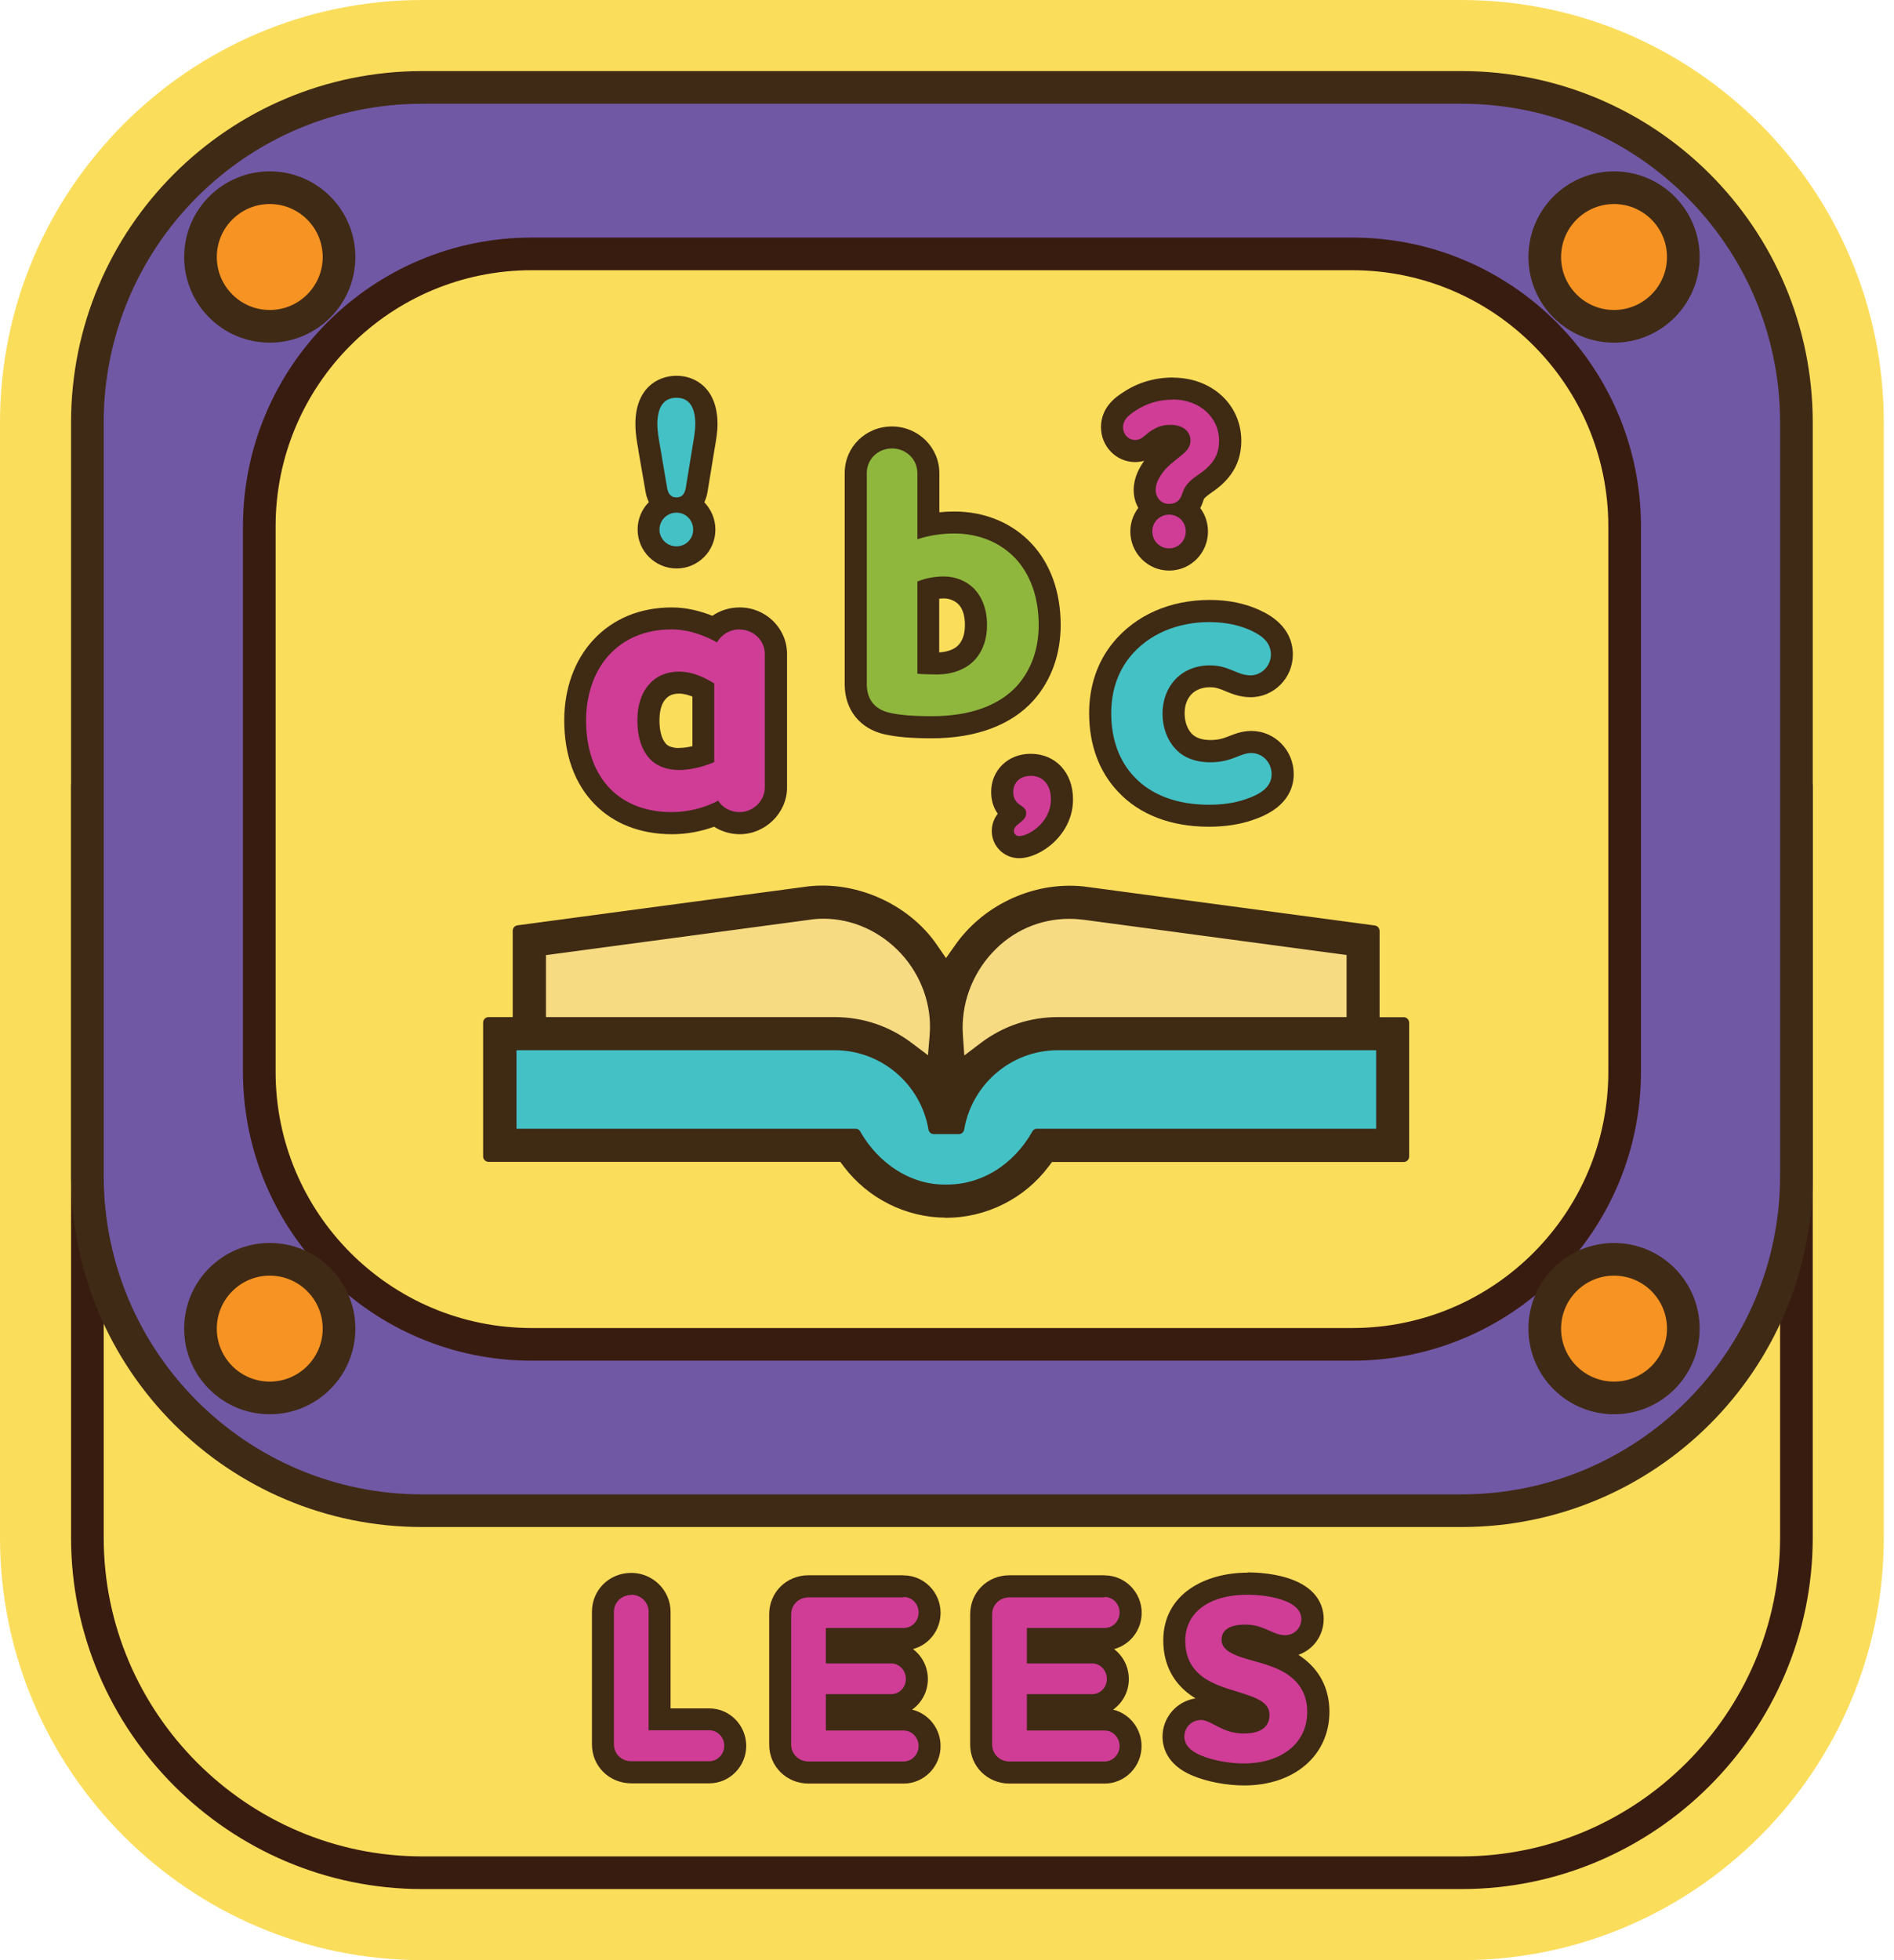
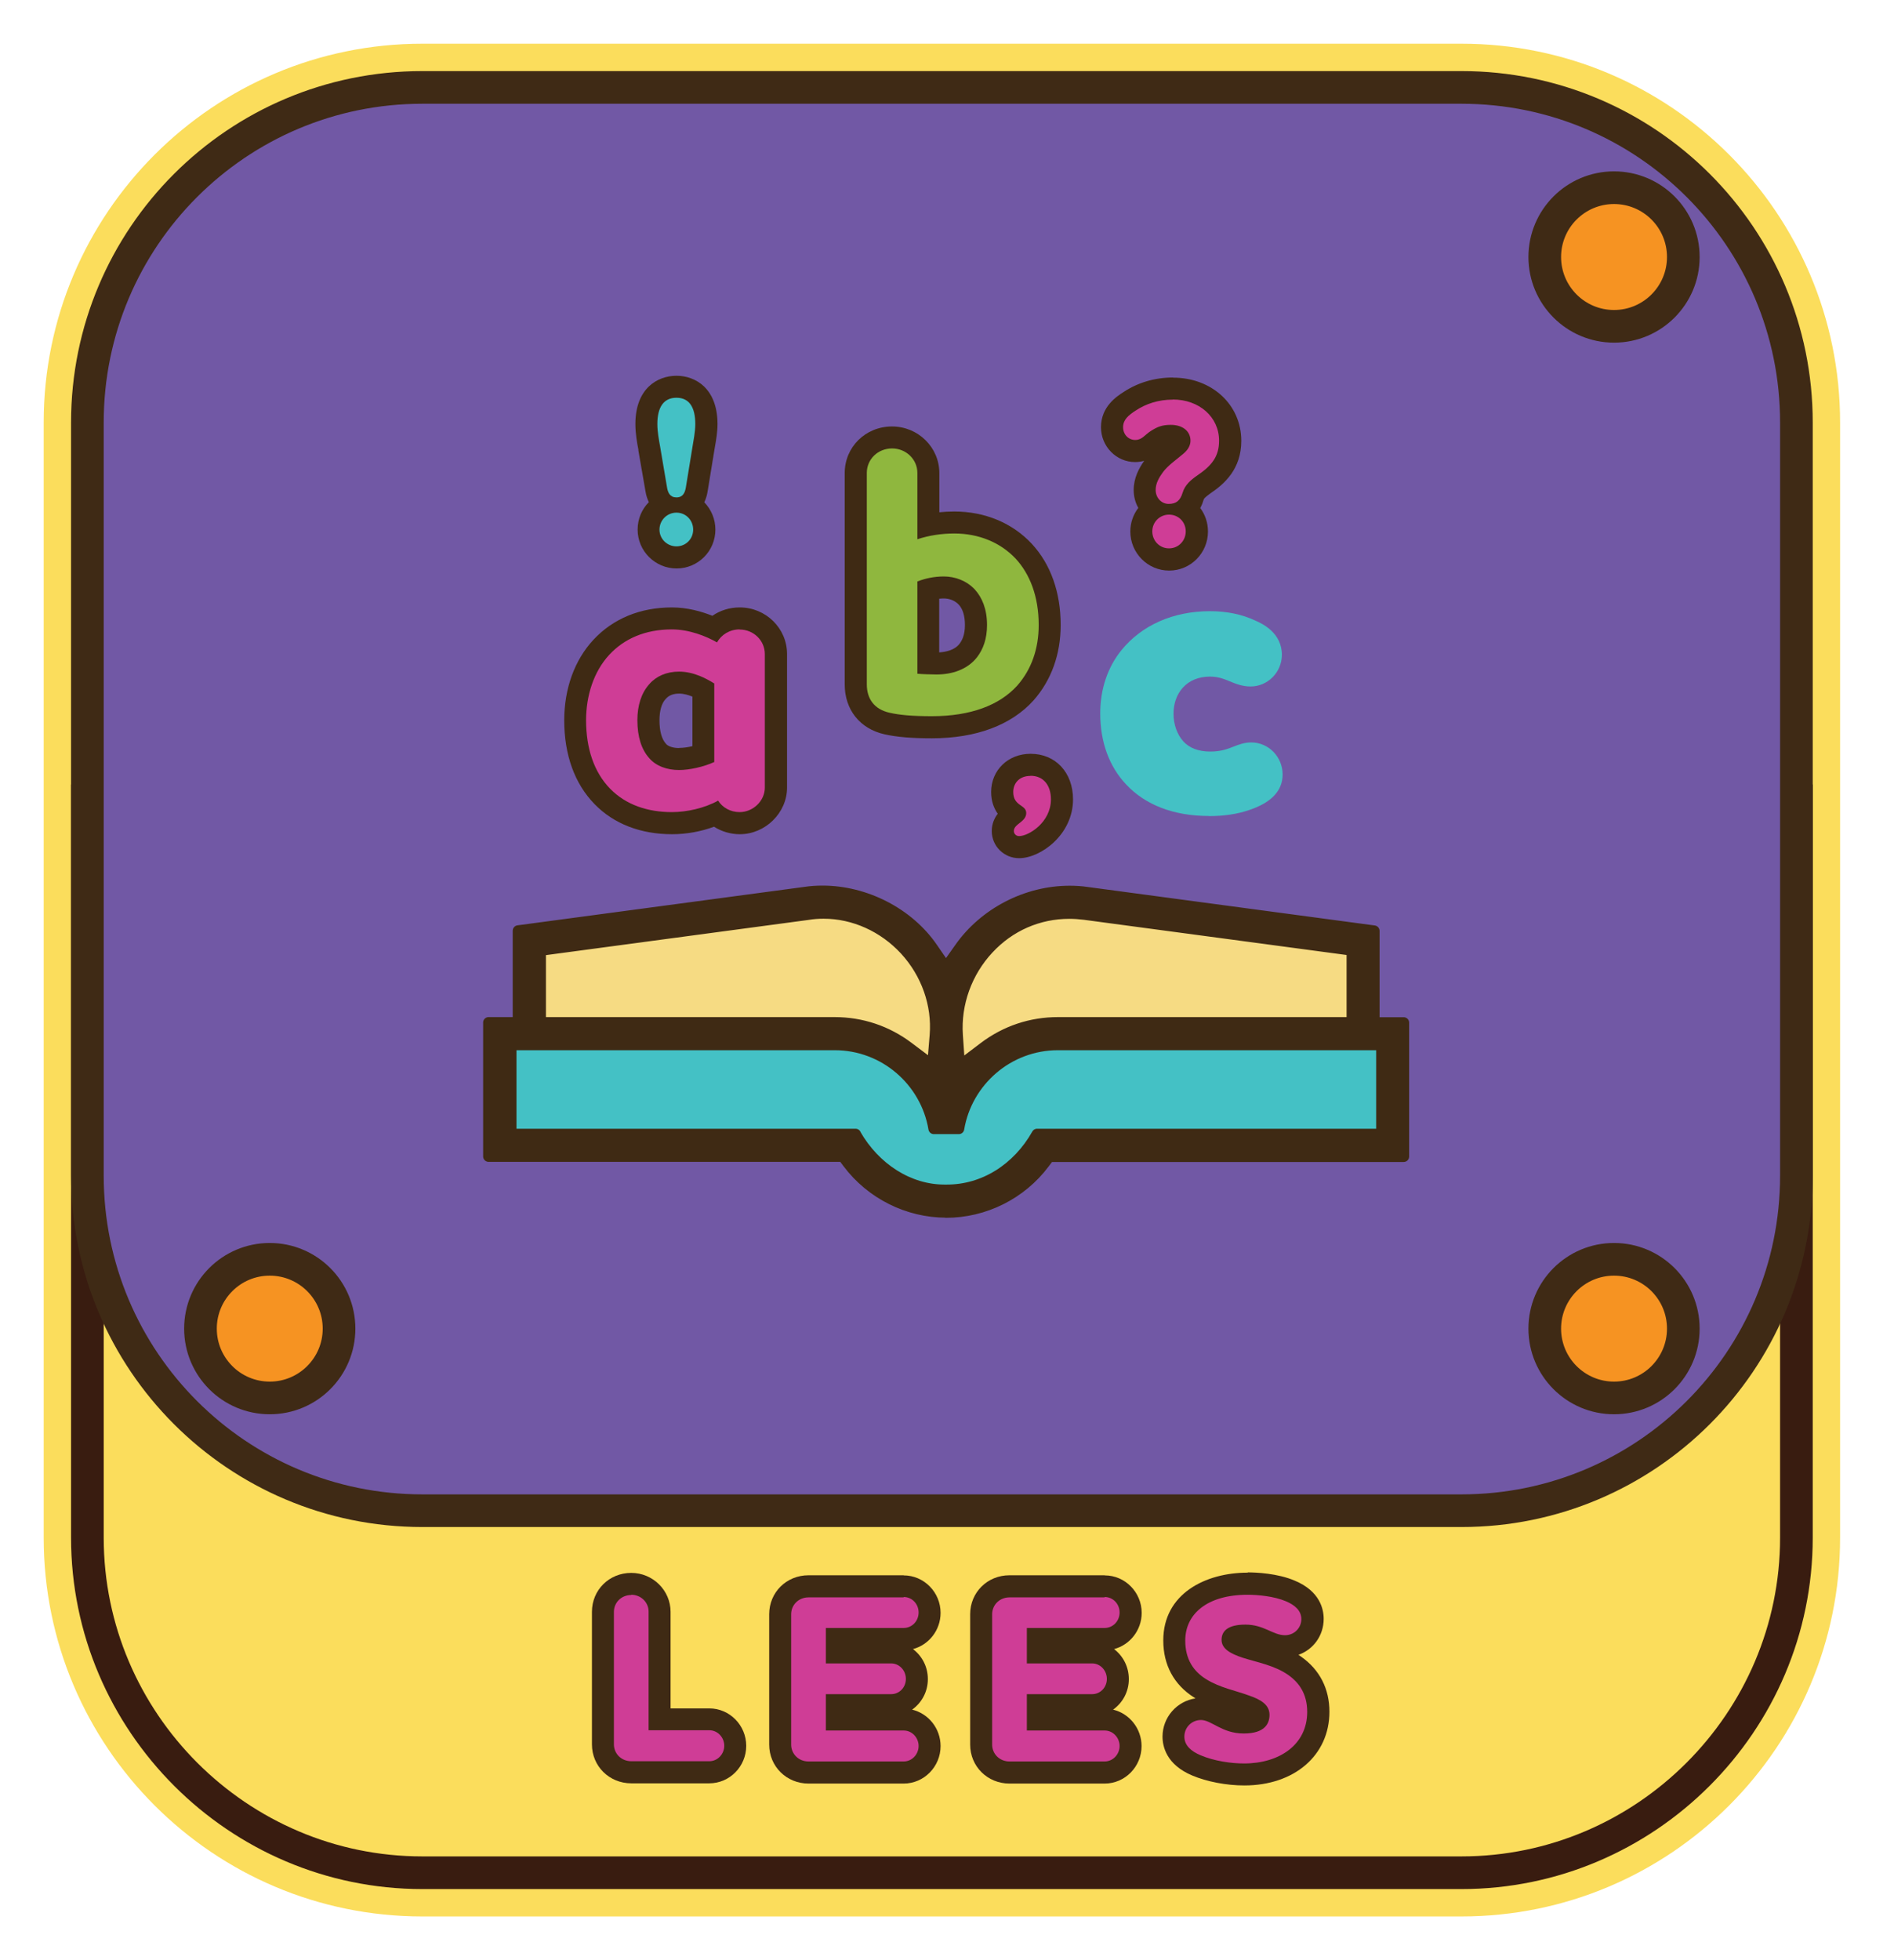
<svg xmlns="http://www.w3.org/2000/svg" width="174" height="180" viewBox="0 0 174 180" fill="none">
  <g clip-path="url(#clip0_5533_5432)">
    <path d="M38.796 4.014H134.266C153.463 4.014 169.048 19.599 169.048 38.796V141.204C169.048 160.401 153.463 175.986 134.266 175.986H38.796C19.599 175.986 4.014 160.401 4.014 141.204V38.796C4.014 19.599 19.599 4.014 38.796 4.014Z" fill="#FBDD5C" />
-     <path d="M134.266 8.028C151.193 8.028 165.034 21.869 165.034 38.796V141.204C165.034 158.131 151.193 171.972 134.266 171.972H38.796C21.869 171.972 8.028 158.131 8.028 141.204V38.796C8.028 21.869 21.869 8.028 38.796 8.028H134.266ZM134.266 0H38.796C17.408 0 0 17.408 0 38.796V141.204C0 162.592 17.408 180 38.796 180H134.266C155.654 180 173.062 162.592 173.062 141.204V38.796C173.062 17.408 155.654 0 134.266 0Z" fill="#FBDD5C" />
    <path d="M165.034 72.041V141.204C165.034 158.131 151.193 171.972 134.266 171.972H38.796C21.869 171.972 8.028 158.131 8.028 141.204V72.041" fill="#FBDD5C" />
    <path d="M165.034 72.041V141.204C165.034 158.131 151.193 171.972 134.266 171.972H38.796C21.869 171.972 8.028 158.131 8.028 141.204V72.041" stroke="#391C10" stroke-width="3" stroke-miterlimit="10" />
    <path d="M134.266 8.028H38.796C21.803 8.028 8.028 21.803 8.028 38.796V107.959C8.028 124.952 21.803 138.727 38.796 138.727H134.266C151.259 138.727 165.034 124.952 165.034 107.959V38.796C165.034 21.803 151.259 8.028 134.266 8.028Z" fill="#7158A5" stroke="#3F2A15" stroke-width="3" stroke-miterlimit="10" />
-     <path d="M124.22 23.314H48.853C35.027 23.314 23.819 34.523 23.819 48.349V98.417C23.819 112.244 35.027 123.452 48.853 123.452H124.22C138.046 123.452 149.255 112.244 149.255 98.417V48.349C149.255 34.523 138.046 23.314 124.22 23.314Z" fill="#FBDD5C" stroke="#391C10" stroke-width="3" stroke-miterlimit="10" />
    <path d="M148.28 29.966C151.795 29.966 154.644 27.116 154.644 23.601C154.644 20.086 151.795 17.236 148.28 17.236C144.765 17.236 141.915 20.086 141.915 23.601C141.915 27.116 144.765 29.966 148.28 29.966Z" fill="#F69322" stroke="#3F2A15" stroke-width="3" stroke-miterlimit="10" />
    <path d="M148.28 128.372C151.795 128.372 154.644 125.522 154.644 122.007C154.644 118.492 151.795 115.642 148.28 115.642C144.765 115.642 141.915 118.492 141.915 122.007C141.915 125.522 144.765 128.372 148.28 128.372Z" fill="#F69322" stroke="#3F2A15" stroke-width="3" stroke-miterlimit="10" />
-     <path d="M24.782 29.966C28.297 29.966 31.147 27.116 31.147 23.601C31.147 20.086 28.297 17.236 24.782 17.236C21.267 17.236 18.417 20.086 18.417 23.601C18.417 27.116 21.267 29.966 24.782 29.966Z" fill="#F69322" stroke="#3F2A15" stroke-width="3" stroke-miterlimit="10" />
    <path d="M24.782 128.372C28.297 128.372 31.147 125.522 31.147 122.007C31.147 118.492 28.297 115.642 24.782 115.642C21.267 115.642 18.417 118.492 18.417 122.007C18.417 125.522 21.267 128.372 24.782 128.372Z" fill="#F69322" stroke="#3F2A15" stroke-width="3" stroke-miterlimit="10" />
    <path d="M57.993 162.73C56.537 162.73 55.39 161.606 55.39 160.172V147.993C55.39 146.56 56.537 145.436 57.993 145.436C59.45 145.436 60.596 146.583 60.596 147.993V157.867H65.161C66.479 157.867 67.546 158.957 67.546 160.298C67.546 161.64 66.479 162.73 65.161 162.73H57.993Z" fill="#CF3D96" />
    <path d="M57.993 146.445C58.876 146.445 59.587 147.133 59.587 147.993V158.888H65.161C65.94 158.888 66.537 159.553 66.537 160.31C66.537 161.067 65.94 161.732 65.161 161.732H57.993C57.087 161.732 56.399 161.044 56.399 160.184V148.016C56.399 147.156 57.087 146.468 57.993 146.468M57.993 144.438C55.963 144.438 54.381 146.009 54.381 148.016V160.184C54.381 162.191 55.975 163.762 57.993 163.762H65.161C67.03 163.762 68.555 162.213 68.555 160.321C68.555 158.429 67.03 156.881 65.161 156.881H61.605V148.016C61.605 146.044 59.977 144.438 57.993 144.438Z" fill="#3F2A14" />
    <path d="M74.266 162.729C72.81 162.729 71.663 161.606 71.663 160.172V148.2C71.663 146.766 72.81 145.642 74.266 145.642H83.005C84.323 145.642 85.39 146.732 85.39 148.074C85.39 149.415 84.323 150.505 83.005 150.505H76.869V151.732H81.858C83.165 151.732 84.22 152.821 84.22 154.163C84.22 155.505 83.165 156.571 81.858 156.571H76.869V157.89H83.005C84.323 157.89 85.39 158.979 85.39 160.321C85.39 161.663 84.323 162.752 83.005 162.752H74.266V162.729Z" fill="#CF3D96" />
    <path d="M83.016 146.651C83.796 146.651 84.392 147.294 84.392 148.073C84.392 148.853 83.796 149.495 83.016 149.495H75.872V152.752H81.869C82.626 152.752 83.222 153.395 83.222 154.174C83.222 154.954 82.626 155.573 81.869 155.573H75.872V158.911H83.016C83.796 158.911 84.392 159.576 84.392 160.333C84.392 161.089 83.796 161.755 83.016 161.755H74.278C73.371 161.755 72.683 161.067 72.683 160.206V148.234C72.683 147.374 73.371 146.686 74.278 146.686H83.016M83.016 144.656H74.278C72.248 144.656 70.665 146.227 70.665 148.234V160.206C70.665 162.213 72.259 163.784 74.278 163.784H83.016C84.885 163.784 86.41 162.236 86.41 160.344C86.41 158.716 85.287 157.351 83.796 156.995C84.667 156.376 85.241 155.356 85.241 154.197C85.241 153.039 84.702 152.064 83.876 151.434C85.333 151.044 86.41 149.702 86.41 148.108C86.41 146.216 84.885 144.667 83.016 144.667V144.656Z" fill="#3F2A14" />
    <path d="M92.741 162.729C91.284 162.729 90.138 161.606 90.138 160.172V148.2C90.138 146.766 91.284 145.642 92.741 145.642H101.479C102.798 145.642 103.865 146.732 103.865 148.074C103.865 149.415 102.798 150.505 101.479 150.505H95.344V151.732H100.333C101.64 151.732 102.695 152.821 102.695 154.163C102.695 155.505 101.64 156.571 100.333 156.571H95.344V157.89H101.479C102.798 157.89 103.865 158.979 103.865 160.321C103.865 161.663 102.798 162.752 101.479 162.752H92.741V162.729Z" fill="#CF3D96" />
    <path d="M101.479 146.651C102.259 146.651 102.856 147.294 102.856 148.073C102.856 148.853 102.259 149.495 101.479 149.495H94.335V152.752H100.333C101.089 152.752 101.686 153.395 101.686 154.174C101.686 154.954 101.089 155.573 100.333 155.573H94.335V158.911H101.479C102.259 158.911 102.856 159.576 102.856 160.333C102.856 161.089 102.259 161.755 101.479 161.755H92.741C91.835 161.755 91.147 161.067 91.147 160.206V148.234C91.147 147.374 91.835 146.686 92.741 146.686H101.479M101.479 144.656H92.741C90.711 144.656 89.128 146.227 89.128 148.234V160.206C89.128 162.213 90.722 163.784 92.741 163.784H101.479C103.349 163.784 104.874 162.236 104.874 160.344C104.874 158.716 103.75 157.351 102.259 156.995C103.131 156.376 103.704 155.356 103.704 154.197C103.704 153.039 103.165 152.064 102.351 151.434C103.807 151.044 104.885 149.702 104.885 148.108C104.885 146.216 103.36 144.667 101.491 144.667L101.479 144.656Z" fill="#3F2A14" />
    <path d="M114.278 162.947C112.764 162.947 111.112 162.638 109.874 162.11C108.131 161.376 107.775 160.275 107.775 159.472C107.775 158.073 108.911 156.938 110.31 156.938C110.963 156.938 111.514 157.225 112.041 157.511C112.661 157.844 113.303 158.177 114.22 158.177C115.573 158.177 115.573 157.661 115.573 157.466C115.573 157.362 115.573 157.064 114.369 156.651C114.002 156.514 113.635 156.399 113.245 156.284C112.282 155.998 111.181 155.665 110.172 155.023C108.635 154.048 107.821 152.534 107.821 150.654C107.821 147.489 110.47 145.436 114.564 145.436C115.275 145.436 117.076 145.505 118.498 146.112C120.172 146.812 120.528 147.901 120.528 148.681C120.528 150.08 119.427 151.181 118.016 151.181C117.305 151.181 116.743 150.929 116.193 150.688C115.642 150.447 115.115 150.206 114.392 150.206C114.037 150.206 113.211 150.241 113.211 150.585C113.211 150.608 113.245 150.86 114.438 151.261C114.725 151.353 115.046 151.445 115.378 151.537C116.525 151.858 117.821 152.213 118.911 152.993C120.333 154.002 121.067 155.413 121.067 157.202C121.067 160.585 118.268 162.947 114.255 162.947H114.278Z" fill="#CF3D96" />
    <path d="M114.587 146.445C115.585 146.445 117.041 146.583 118.131 147.041C118.922 147.374 119.553 147.879 119.553 148.681C119.553 149.484 118.911 150.161 118.05 150.161C116.938 150.161 116.124 149.186 114.415 149.186C112.936 149.186 112.225 149.69 112.225 150.585C112.225 151.399 113.016 151.846 114.151 152.225C115.482 152.649 117.122 152.936 118.36 153.819C119.335 154.507 120.092 155.539 120.092 157.202C120.092 160.195 117.569 161.938 114.289 161.938C113.119 161.938 111.548 161.72 110.287 161.181C109.45 160.826 108.807 160.298 108.807 159.473C108.807 158.613 109.495 157.947 110.333 157.947C111.307 157.947 112.259 159.186 114.255 159.186C116.25 159.186 116.628 158.234 116.628 157.466C116.628 156.56 115.837 156.067 114.748 155.7C113.555 155.252 112.053 154.989 110.768 154.174C109.679 153.486 108.888 152.408 108.888 150.654C108.888 148.223 110.883 146.445 114.622 146.445M114.622 144.415C110.757 144.415 106.869 146.342 106.869 150.642C106.869 152.89 107.844 154.702 109.69 155.872C109.736 155.906 109.782 155.929 109.828 155.963C108.119 156.216 106.8 157.695 106.8 159.473C106.8 160.379 107.156 162.041 109.518 163.039C110.872 163.613 112.672 163.957 114.312 163.957C118.922 163.957 122.133 161.181 122.133 157.191C122.133 155.08 121.239 153.337 119.553 152.145C119.461 152.087 119.381 152.018 119.289 151.961C120.654 151.479 121.605 150.195 121.605 148.658C121.605 147.764 121.261 146.113 118.945 145.149C117.362 144.473 115.39 144.392 114.622 144.392V144.415Z" fill="#3F2A14" />
    <path d="M67.947 75.596C67.11 75.596 66.319 75.298 65.722 74.782C64.507 75.298 63.073 75.596 61.72 75.596C59.105 75.596 56.904 74.748 55.333 73.142C53.693 71.468 52.833 69.048 52.833 66.135C52.833 63.486 53.693 61.101 55.252 59.427C56.858 57.695 59.094 56.778 61.72 56.778C63.257 56.778 64.633 57.259 65.596 57.706C66.216 57.122 67.053 56.778 67.947 56.778C69.782 56.778 71.284 58.245 71.284 60.046V72.317C71.284 74.083 69.759 75.585 67.947 75.585V75.596ZM62.385 62.684C61.548 62.684 60.86 62.959 60.413 63.486C59.851 64.106 59.564 65.011 59.564 66.135C59.564 67.385 59.84 68.337 60.39 68.934C60.814 69.427 61.537 69.69 62.385 69.69C63.039 69.69 63.876 69.53 64.61 69.278V63.337C64.048 63.028 63.257 62.684 62.385 62.684Z" fill="#CF3D96" />
    <path d="M67.947 57.81C69.243 57.81 70.264 58.83 70.264 60.057V72.328C70.264 73.555 69.174 74.576 67.947 74.576C67.099 74.576 66.365 74.151 65.975 73.521C64.713 74.22 63.085 74.576 61.72 74.576C59.507 74.576 57.5 73.91 56.055 72.431C54.576 70.917 53.842 68.739 53.842 66.135C53.842 63.888 54.541 61.663 55.986 60.115C57.328 58.67 59.255 57.798 61.72 57.798C63.337 57.798 64.885 58.429 65.872 58.991C66.261 58.291 67.03 57.798 67.947 57.798M62.385 70.711C63.337 70.711 64.633 70.424 65.619 69.977V62.764C64.989 62.374 63.784 61.674 62.385 61.674C61.227 61.674 60.275 62.099 59.645 62.833C58.911 63.647 58.555 64.805 58.555 66.135C58.555 67.683 58.945 68.842 59.645 69.621C60.275 70.356 61.296 70.711 62.385 70.711ZM67.947 55.78C67.03 55.78 66.158 56.055 65.447 56.548C64.438 56.147 63.142 55.78 61.732 55.78C58.807 55.78 56.319 56.812 54.518 58.75C52.787 60.608 51.835 63.234 51.835 66.147C51.835 69.323 52.798 71.984 54.633 73.853C56.388 75.654 58.853 76.606 61.743 76.606C63.05 76.606 64.392 76.365 65.596 75.917C66.284 76.353 67.11 76.606 67.959 76.606C70.31 76.606 72.305 74.644 72.305 72.328V60.057C72.305 57.695 70.356 55.78 67.959 55.78H67.947ZM62.385 68.693C61.846 68.693 61.376 68.543 61.181 68.303C60.78 67.856 60.585 67.121 60.585 66.135C60.585 65.275 60.78 64.587 61.147 64.197L61.17 64.174L61.193 64.151C61.456 63.853 61.858 63.693 62.397 63.693C62.821 63.693 63.234 63.819 63.612 63.968V68.521C63.188 68.624 62.752 68.681 62.397 68.681L62.385 68.693Z" fill="#3F2A14" />
    <path d="M85.619 66.778C83.83 66.778 82.557 66.674 81.491 66.434C79.69 66.032 78.624 64.691 78.624 62.844V43.429C78.624 41.594 80.092 40.161 81.961 40.161C83.83 40.161 85.298 41.629 85.298 43.429V48.211C86.078 48.051 86.869 47.982 87.695 47.982C90.218 47.982 92.477 48.922 94.06 50.631C95.619 52.317 96.445 54.656 96.445 57.408C96.445 59.828 95.677 61.984 94.22 63.635C92.351 65.7 89.381 66.789 85.619 66.789V66.778ZM85.298 60.906C85.573 60.906 85.849 60.917 86.044 60.917C86.789 60.917 88.165 60.757 88.979 59.725C89.45 59.106 89.679 58.349 89.679 57.397C89.679 56.307 89.392 55.436 88.819 54.805C88.303 54.266 87.534 53.945 86.72 53.945C86.239 53.945 85.78 54.002 85.31 54.129V60.906H85.298Z" fill="#8FB73E" />
    <path d="M81.961 41.181C83.222 41.181 84.278 42.167 84.278 43.429V49.518C85.367 49.163 86.491 48.991 87.683 48.991C89.897 48.991 91.904 49.805 93.314 51.307C94.61 52.718 95.424 54.759 95.424 57.397C95.424 59.576 94.759 61.479 93.452 62.959C91.835 64.748 89.197 65.768 85.608 65.768C83.853 65.768 82.649 65.665 81.709 65.447C80.298 65.126 79.633 64.151 79.633 62.844V43.429C79.633 42.167 80.654 41.181 81.95 41.181M86.032 61.938C87.477 61.938 88.876 61.479 89.759 60.355C90.321 59.622 90.677 58.67 90.677 57.397C90.677 55.917 90.218 54.862 89.553 54.128C88.784 53.314 87.729 52.936 86.709 52.936C85.826 52.936 85.023 53.108 84.278 53.395V61.869C84.599 61.904 85.539 61.938 86.032 61.938ZM81.95 39.163C79.518 39.163 77.603 41.044 77.603 43.44V62.855C77.603 65.172 79.002 66.927 81.261 67.431C82.397 67.683 83.739 67.798 85.608 67.798C89.667 67.798 92.901 66.594 94.954 64.312C96.594 62.454 97.443 60.069 97.443 57.397C97.443 54.392 96.525 51.812 94.794 49.943C93.016 48.028 90.482 46.972 87.683 46.972C87.213 46.972 86.755 46.995 86.296 47.041V43.44C86.296 41.078 84.346 39.163 81.95 39.163ZM86.296 54.977C86.433 54.966 86.56 54.954 86.697 54.954C87.236 54.954 87.741 55.16 88.085 55.528C88.452 55.929 88.647 56.56 88.647 57.397C88.647 58.36 88.36 58.842 88.142 59.128C87.683 59.713 86.869 59.874 86.284 59.908V54.977H86.296Z" fill="#3F2A14" />
    <path d="M111.055 74.931C107.855 74.931 105.229 73.934 103.463 72.041C101.904 70.401 101.078 68.142 101.078 65.516C101.078 63.28 101.755 61.273 103.028 59.702C104.908 57.397 107.798 56.124 111.158 56.124C112.695 56.124 114.105 56.411 115.344 56.996C115.94 57.259 117.764 58.096 117.764 60.126C117.764 61.732 116.468 63.039 114.885 63.039C114.128 63.039 113.521 62.787 112.982 62.569C112.431 62.34 111.915 62.133 111.158 62.133C110.138 62.133 109.278 62.477 108.67 63.142C108.108 63.762 107.81 64.599 107.81 65.551C107.81 66.502 108.131 67.431 108.704 68.074C109.266 68.693 110.103 69.014 111.193 69.014C112.167 69.014 112.752 68.785 113.314 68.567C113.807 68.372 114.312 68.177 114.954 68.177C116.537 68.177 117.833 69.496 117.833 71.124C117.833 72.626 116.778 73.727 114.702 74.404C113.658 74.759 112.431 74.943 111.044 74.943L111.055 74.931Z" fill="#44C1C5" />
-     <path d="M111.17 57.133C111.938 57.133 113.417 57.202 114.931 57.901C116.089 58.429 116.755 59.094 116.755 60.115C116.755 61.135 115.906 62.018 114.885 62.018C113.658 62.018 112.913 61.101 111.158 61.101C109.817 61.101 108.693 61.594 107.924 62.443C107.225 63.211 106.8 64.278 106.8 65.539C106.8 66.8 107.225 67.936 107.959 68.739C108.693 69.553 109.782 70 111.193 70C113.2 70 113.899 69.151 114.954 69.151C116.009 69.151 116.823 70.034 116.823 71.09C116.823 72.213 115.906 72.913 114.392 73.406C113.372 73.761 112.213 73.899 111.055 73.899C108.096 73.899 105.745 72.982 104.197 71.33C102.821 69.885 102.087 67.879 102.087 65.493C102.087 63.417 102.718 61.663 103.807 60.321C105.493 58.245 108.131 57.122 111.158 57.122M111.158 55.092C107.477 55.092 104.312 56.491 102.236 59.037C100.814 60.78 100.057 63.016 100.057 65.482C100.057 68.383 100.975 70.883 102.729 72.718C104.679 74.805 107.569 75.918 111.055 75.918C112.546 75.918 113.899 75.711 115.057 75.31C118.188 74.289 118.853 72.443 118.853 71.078C118.853 68.899 117.11 67.122 114.966 67.122C114.14 67.122 113.486 67.374 112.959 67.58C112.431 67.787 111.984 67.959 111.204 67.959C110.424 67.959 109.828 67.752 109.461 67.351C109.06 66.904 108.83 66.25 108.83 65.516C108.83 64.782 109.037 64.22 109.427 63.785C109.828 63.349 110.436 63.108 111.158 63.108C111.709 63.108 112.087 63.257 112.592 63.475C113.188 63.716 113.922 64.025 114.885 64.025C117.03 64.025 118.773 62.271 118.773 60.103C118.773 58.876 118.245 57.179 115.757 56.044C114.404 55.413 112.844 55.092 111.158 55.092Z" fill="#3F2A14" />
    <path d="M93.624 77.787C92.787 77.787 92.122 77.133 92.122 76.308C92.122 75.482 92.683 75.058 93.016 74.794C93.039 74.771 93.073 74.748 93.096 74.725C92.706 74.438 92.064 73.888 92.064 72.718C92.064 71.48 92.959 70.23 94.679 70.23C96.399 70.23 97.557 71.502 97.557 73.406C97.557 76.124 95.011 77.787 93.624 77.787Z" fill="#CF3D96" />
    <path d="M94.679 71.239C95.849 71.239 96.548 72.099 96.548 73.406C96.548 75.516 94.507 76.778 93.624 76.778C93.337 76.778 93.142 76.56 93.142 76.307C93.142 75.642 94.278 75.493 94.278 74.656C94.278 73.876 93.085 74.048 93.085 72.729C93.085 71.972 93.59 71.25 94.679 71.25M94.679 69.22C92.615 69.22 91.055 70.722 91.055 72.729C91.055 73.612 91.33 74.255 91.663 74.725C91.365 75.115 91.112 75.631 91.112 76.319C91.112 77.695 92.236 78.807 93.624 78.807C95.596 78.807 98.578 76.651 98.578 73.406C98.578 70.94 96.972 69.22 94.679 69.22Z" fill="#3F2A14" />
    <path d="M62.145 51.181C60.722 51.181 59.576 50.035 59.576 48.624C59.576 47.603 60.172 46.732 61.021 46.307C60.688 46.055 60.401 45.631 60.287 44.931L59.645 41.158C59.53 40.55 59.381 39.725 59.381 38.945C59.381 35.768 61.502 35.516 62.145 35.516C62.787 35.516 64.897 35.768 64.897 38.945C64.897 39.576 64.782 40.229 64.702 40.745L64.014 44.931C63.899 45.631 63.601 46.055 63.28 46.307C64.14 46.72 64.713 47.592 64.713 48.624C64.713 50.035 63.566 51.181 62.156 51.181H62.145Z" fill="#44C1C5" />
    <path d="M62.145 36.525C63.337 36.525 63.876 37.42 63.876 38.945C63.876 39.667 63.704 40.47 63.624 40.998L63.005 44.782C62.924 45.252 62.729 45.677 62.145 45.677C61.56 45.677 61.365 45.252 61.284 44.782L60.642 40.998C60.55 40.47 60.39 39.667 60.39 38.945C60.39 37.42 60.952 36.525 62.145 36.525ZM62.145 47.076C63.005 47.076 63.681 47.764 63.681 48.635C63.681 49.507 62.993 50.172 62.145 50.172C61.296 50.172 60.585 49.495 60.585 48.635C60.585 47.775 61.284 47.076 62.145 47.076ZM62.145 34.507C60.401 34.507 58.372 35.665 58.372 38.945C58.372 39.816 58.532 40.7 58.647 41.284V41.365L59.3 45.115C59.358 45.493 59.472 45.826 59.61 46.112C58.968 46.755 58.578 47.649 58.578 48.635C58.578 50.596 60.184 52.202 62.156 52.202C64.128 52.202 65.722 50.608 65.722 48.635C65.722 47.66 65.333 46.778 64.702 46.124C64.839 45.837 64.954 45.493 65.011 45.103L65.631 41.319C65.654 41.181 65.677 41.055 65.7 40.917C65.791 40.39 65.917 39.667 65.917 38.945C65.917 35.665 63.888 34.507 62.156 34.507H62.145Z" fill="#3F2A14" />
    <path d="M107.397 51.365C105.986 51.365 104.839 50.207 104.839 48.796C104.839 47.947 105.252 47.191 105.894 46.732C105.436 46.319 105.149 45.7 105.149 45C105.149 44.083 105.596 43.36 106.021 42.764C106.456 42.179 106.984 41.766 107.534 41.319C107.695 41.193 107.867 41.055 108.039 40.906C108.177 40.791 108.337 40.619 108.337 40.47C108.337 40.057 107.729 40.023 107.534 40.023C106.95 40.023 106.709 40.138 106.25 40.413C106.112 40.505 105.998 40.608 105.883 40.7C105.539 40.998 105.057 41.411 104.255 41.411C103.085 41.411 102.133 40.436 102.133 39.232C102.133 37.89 103.2 37.202 103.773 36.835C104.908 36.078 106.284 35.677 107.729 35.677C110.734 35.677 112.993 37.741 112.993 40.47C112.993 42.557 111.823 43.636 110.562 44.484C110.034 44.862 109.725 45.138 109.61 45.528C109.461 46.044 109.232 46.434 108.922 46.732C109.553 47.191 109.954 47.936 109.954 48.796C109.954 50.241 108.83 51.365 107.397 51.365Z" fill="#CF3D96" />
    <path d="M107.741 36.686C110.161 36.686 111.995 38.28 111.995 40.47C111.995 41.869 111.376 42.729 110.011 43.647C109.404 44.071 108.865 44.518 108.647 45.241C108.429 45.963 108.062 46.273 107.362 46.273C106.697 46.273 106.17 45.711 106.17 44.989C106.17 44.381 106.479 43.853 106.846 43.349C107.317 42.729 107.982 42.282 108.704 41.674C109.174 41.285 109.369 40.872 109.369 40.47C109.369 39.61 108.67 39.014 107.557 39.014C106.743 39.014 106.307 39.209 105.745 39.564C105.161 39.931 104.931 40.401 104.289 40.401C103.647 40.401 103.177 39.874 103.177 39.232C103.177 38.555 103.647 38.142 104.346 37.695C105.264 37.087 106.411 36.697 107.752 36.697M107.397 47.259C108.268 47.259 108.933 47.936 108.933 48.796C108.933 49.656 108.268 50.356 107.397 50.356C106.525 50.356 105.86 49.656 105.86 48.796C105.86 47.936 106.548 47.259 107.397 47.259ZM107.752 34.667C106.112 34.667 104.541 35.126 103.222 35.998C102.615 36.388 101.147 37.328 101.147 39.232C101.147 40.998 102.557 42.431 104.278 42.431C104.587 42.431 104.862 42.385 105.115 42.317C104.633 43.005 104.151 43.888 104.151 45C104.151 45.596 104.3 46.158 104.576 46.64C104.117 47.236 103.842 47.993 103.842 48.807C103.842 50.78 105.436 52.397 107.408 52.397C109.381 52.397 110.975 50.791 110.975 48.807C110.975 47.993 110.711 47.248 110.264 46.651C110.401 46.411 110.505 46.135 110.596 45.837C110.619 45.78 110.734 45.642 111.193 45.31C112.489 44.438 114.037 43.073 114.037 40.482C114.037 37.167 111.342 34.679 107.764 34.679L107.752 34.667Z" fill="#3F2A14" />
    <path d="M78.59 104.151C80.39 107.294 83.498 109.278 86.755 109.278C86.823 109.278 86.881 109.278 86.95 109.278H87.007C90.379 109.278 93.475 107.34 95.275 104.151H126.927V95.94H97.19C92.626 95.94 88.819 99.278 88.085 103.647H85.791C85.057 99.278 81.25 95.94 76.686 95.94H46.95V104.151H78.601H78.59Z" fill="#44C1C5" />
    <path d="M98.234 83.876C95.401 83.876 92.764 85.023 90.814 87.122C88.807 89.266 87.764 92.168 87.959 95.057L88.154 97.879L90.413 96.17C92.385 94.679 94.725 93.899 97.19 93.899H124.209V87.259L99.644 83.968C99.174 83.911 98.704 83.876 98.245 83.876H98.234Z" fill="#F6DB83" />
    <path d="M49.656 87.259V93.899H76.674C79.14 93.899 81.479 94.679 83.452 96.17L85.677 97.844L85.906 95.069C86.135 92.248 85.126 89.381 83.142 87.225C81.17 85.092 78.452 83.865 75.665 83.865C75.183 83.865 74.69 83.899 74.209 83.979L49.656 87.271V87.259Z" fill="#F6DB83" />
    <path d="M86.927 111.319C83.406 111.319 80.034 109.633 77.901 106.801L77.443 106.193H44.885V93.899H47.603V85.47L73.968 81.938C74.484 81.858 75.023 81.823 75.562 81.823C79.518 81.823 83.475 83.865 85.654 87.041L86.904 88.853L88.177 87.053C90.447 83.83 94.323 81.835 98.268 81.835C98.807 81.835 99.358 81.869 99.885 81.95L126.239 85.482V93.911H128.956V106.204H96.399L95.94 106.812C93.819 109.645 90.447 111.33 86.915 111.33L86.927 111.319ZM78.589 104.151C80.39 107.294 83.498 109.278 86.755 109.278C86.823 109.278 86.881 109.278 86.95 109.278H87.007C90.378 109.278 93.475 107.34 95.275 104.151H126.927V95.941H97.19C92.626 95.941 88.819 99.278 88.085 103.647H85.791C85.057 99.278 81.25 95.941 76.686 95.941H46.95V104.151H78.601H78.589ZM98.234 83.876C95.401 83.876 92.764 85.023 90.814 87.122C88.807 89.266 87.764 92.168 87.959 95.057L88.154 97.879L90.413 96.17C92.385 94.679 94.725 93.899 97.19 93.899H124.209V87.259L99.644 83.968C99.174 83.911 98.704 83.876 98.245 83.876H98.234ZM49.656 87.259V93.899H76.674C79.14 93.899 81.479 94.679 83.452 96.17L85.677 97.844L85.906 95.069C86.135 92.248 85.126 89.381 83.142 87.225C81.17 85.092 78.452 83.865 75.665 83.865C75.183 83.865 74.69 83.899 74.209 83.98L49.656 87.271V87.259Z" fill="#3F2A14" stroke="#3F2A14" stroke-linecap="round" stroke-linejoin="round" />
  </g>
  <defs>
    <clipPath id="clip0_5533_5432">
      <rect width="173.062" height="180" fill="white" />
    </clipPath>
  </defs>
</svg>